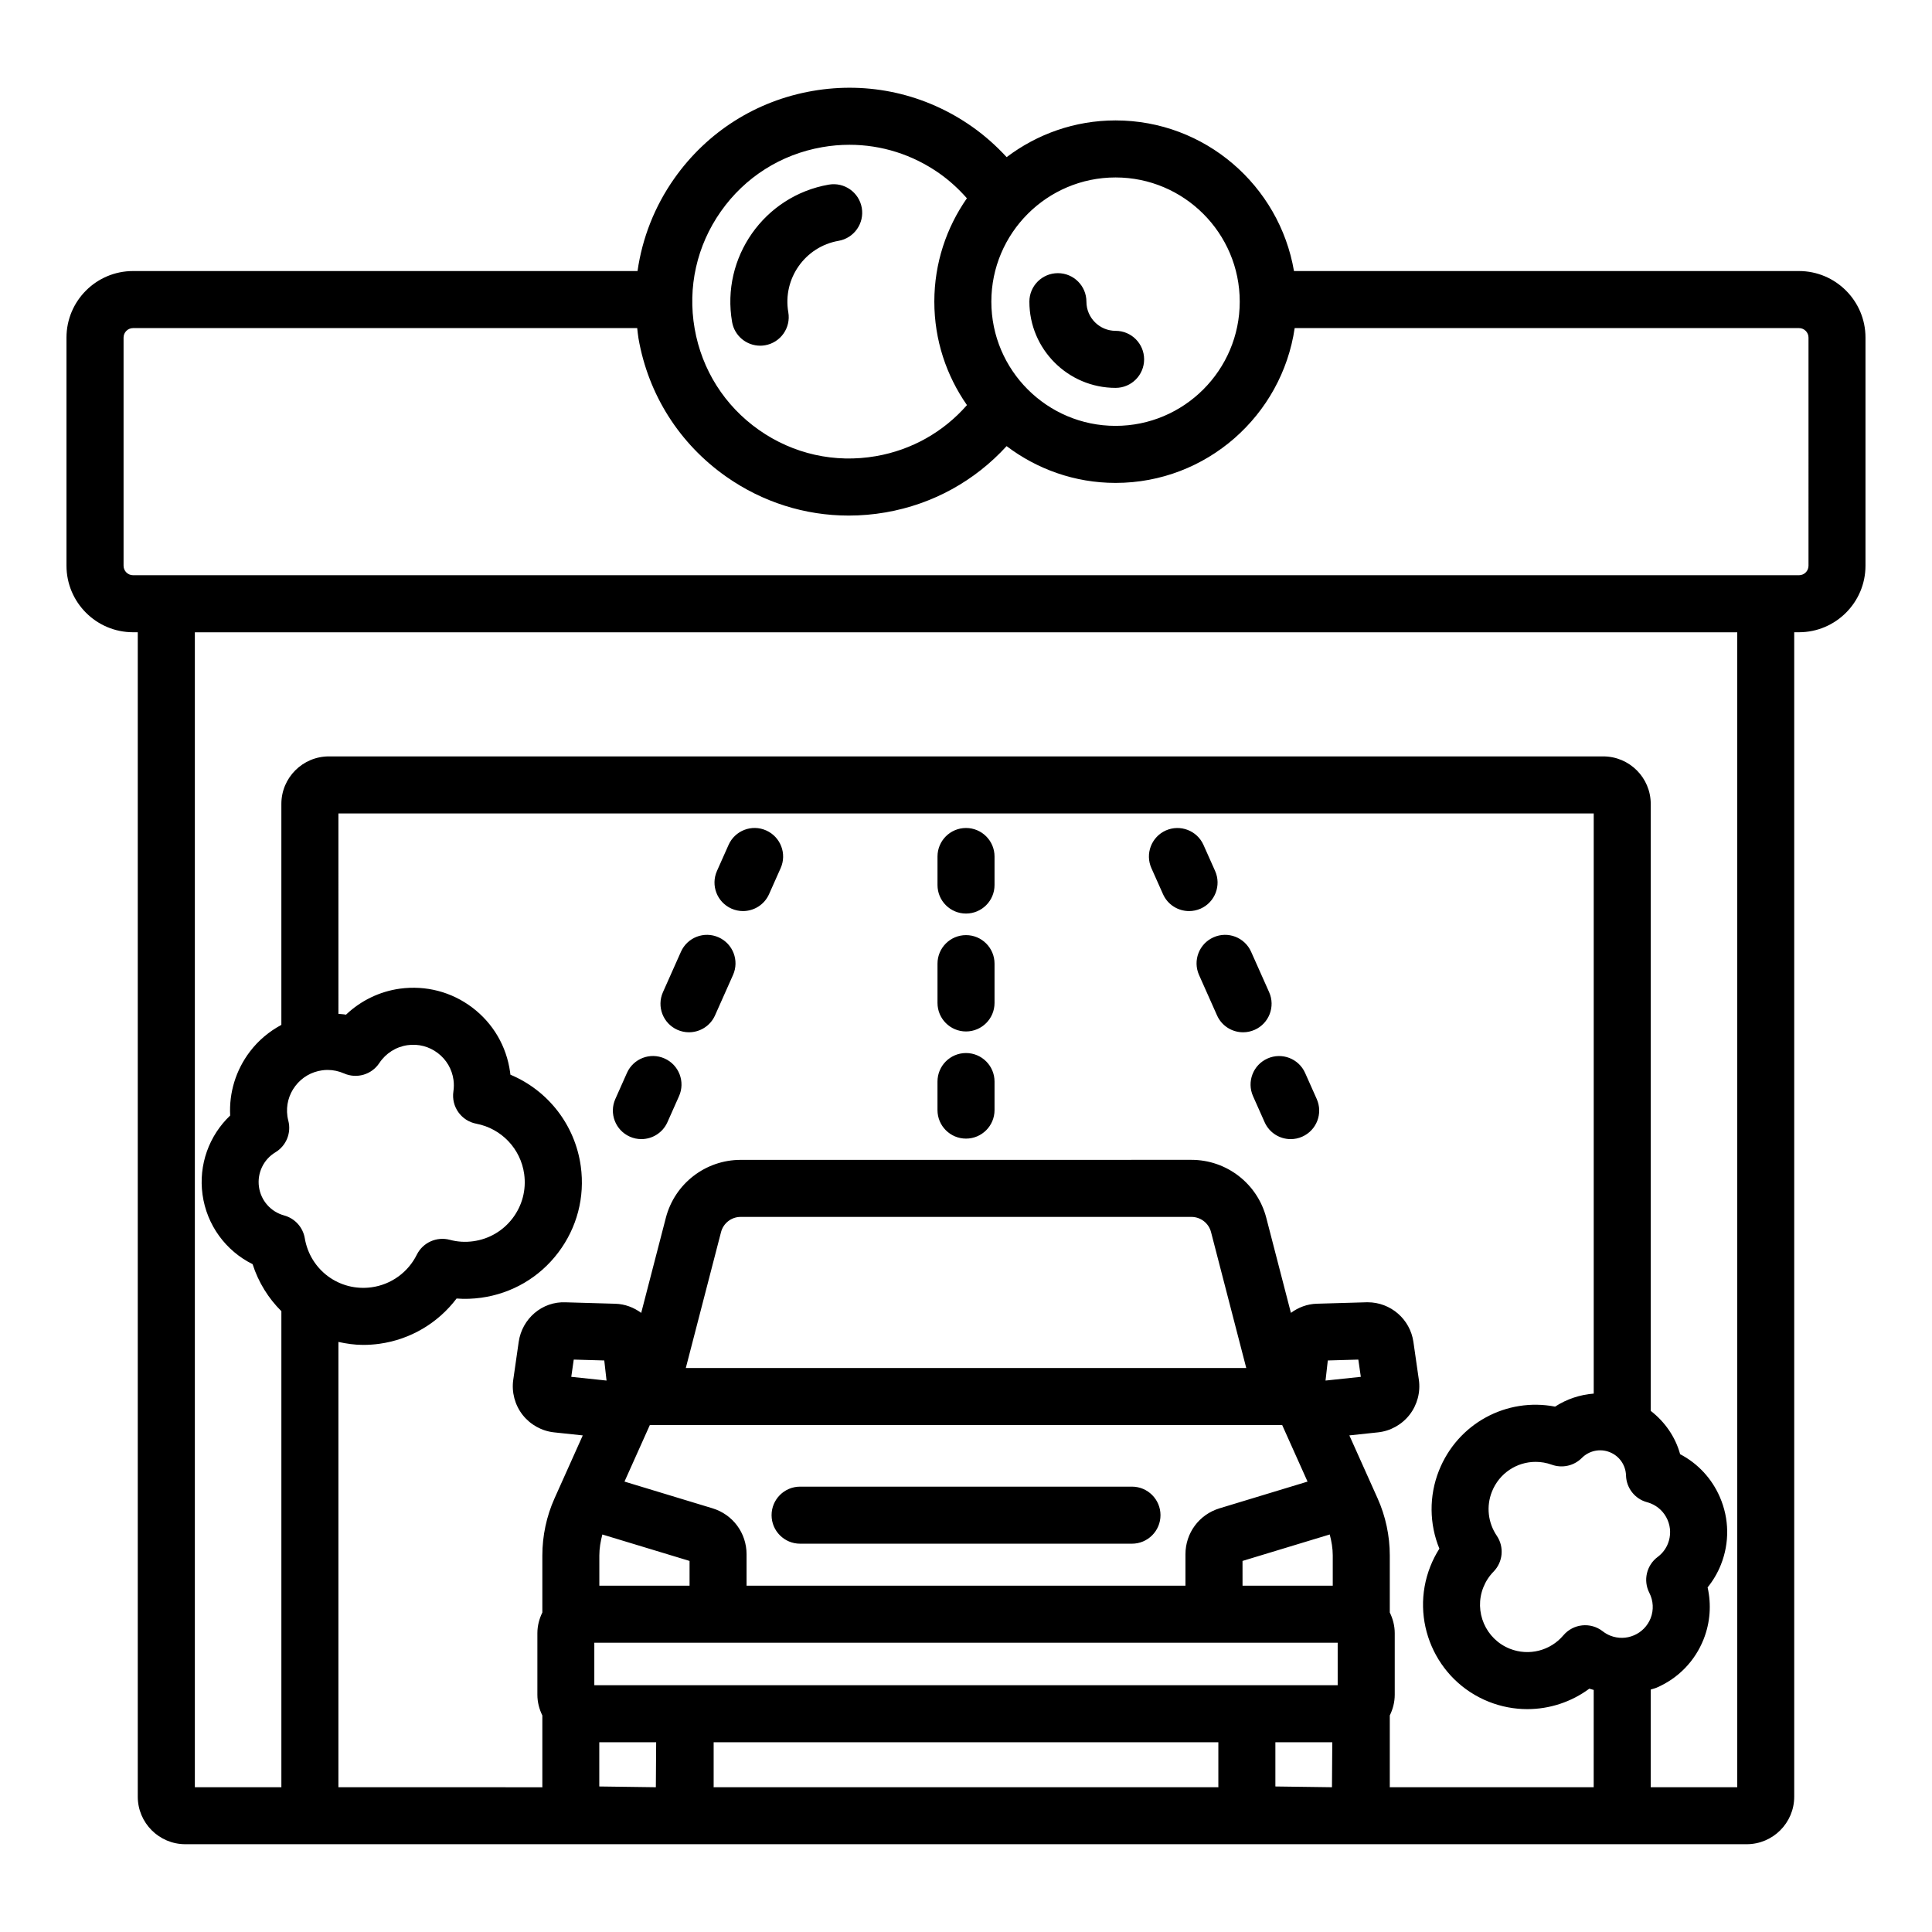
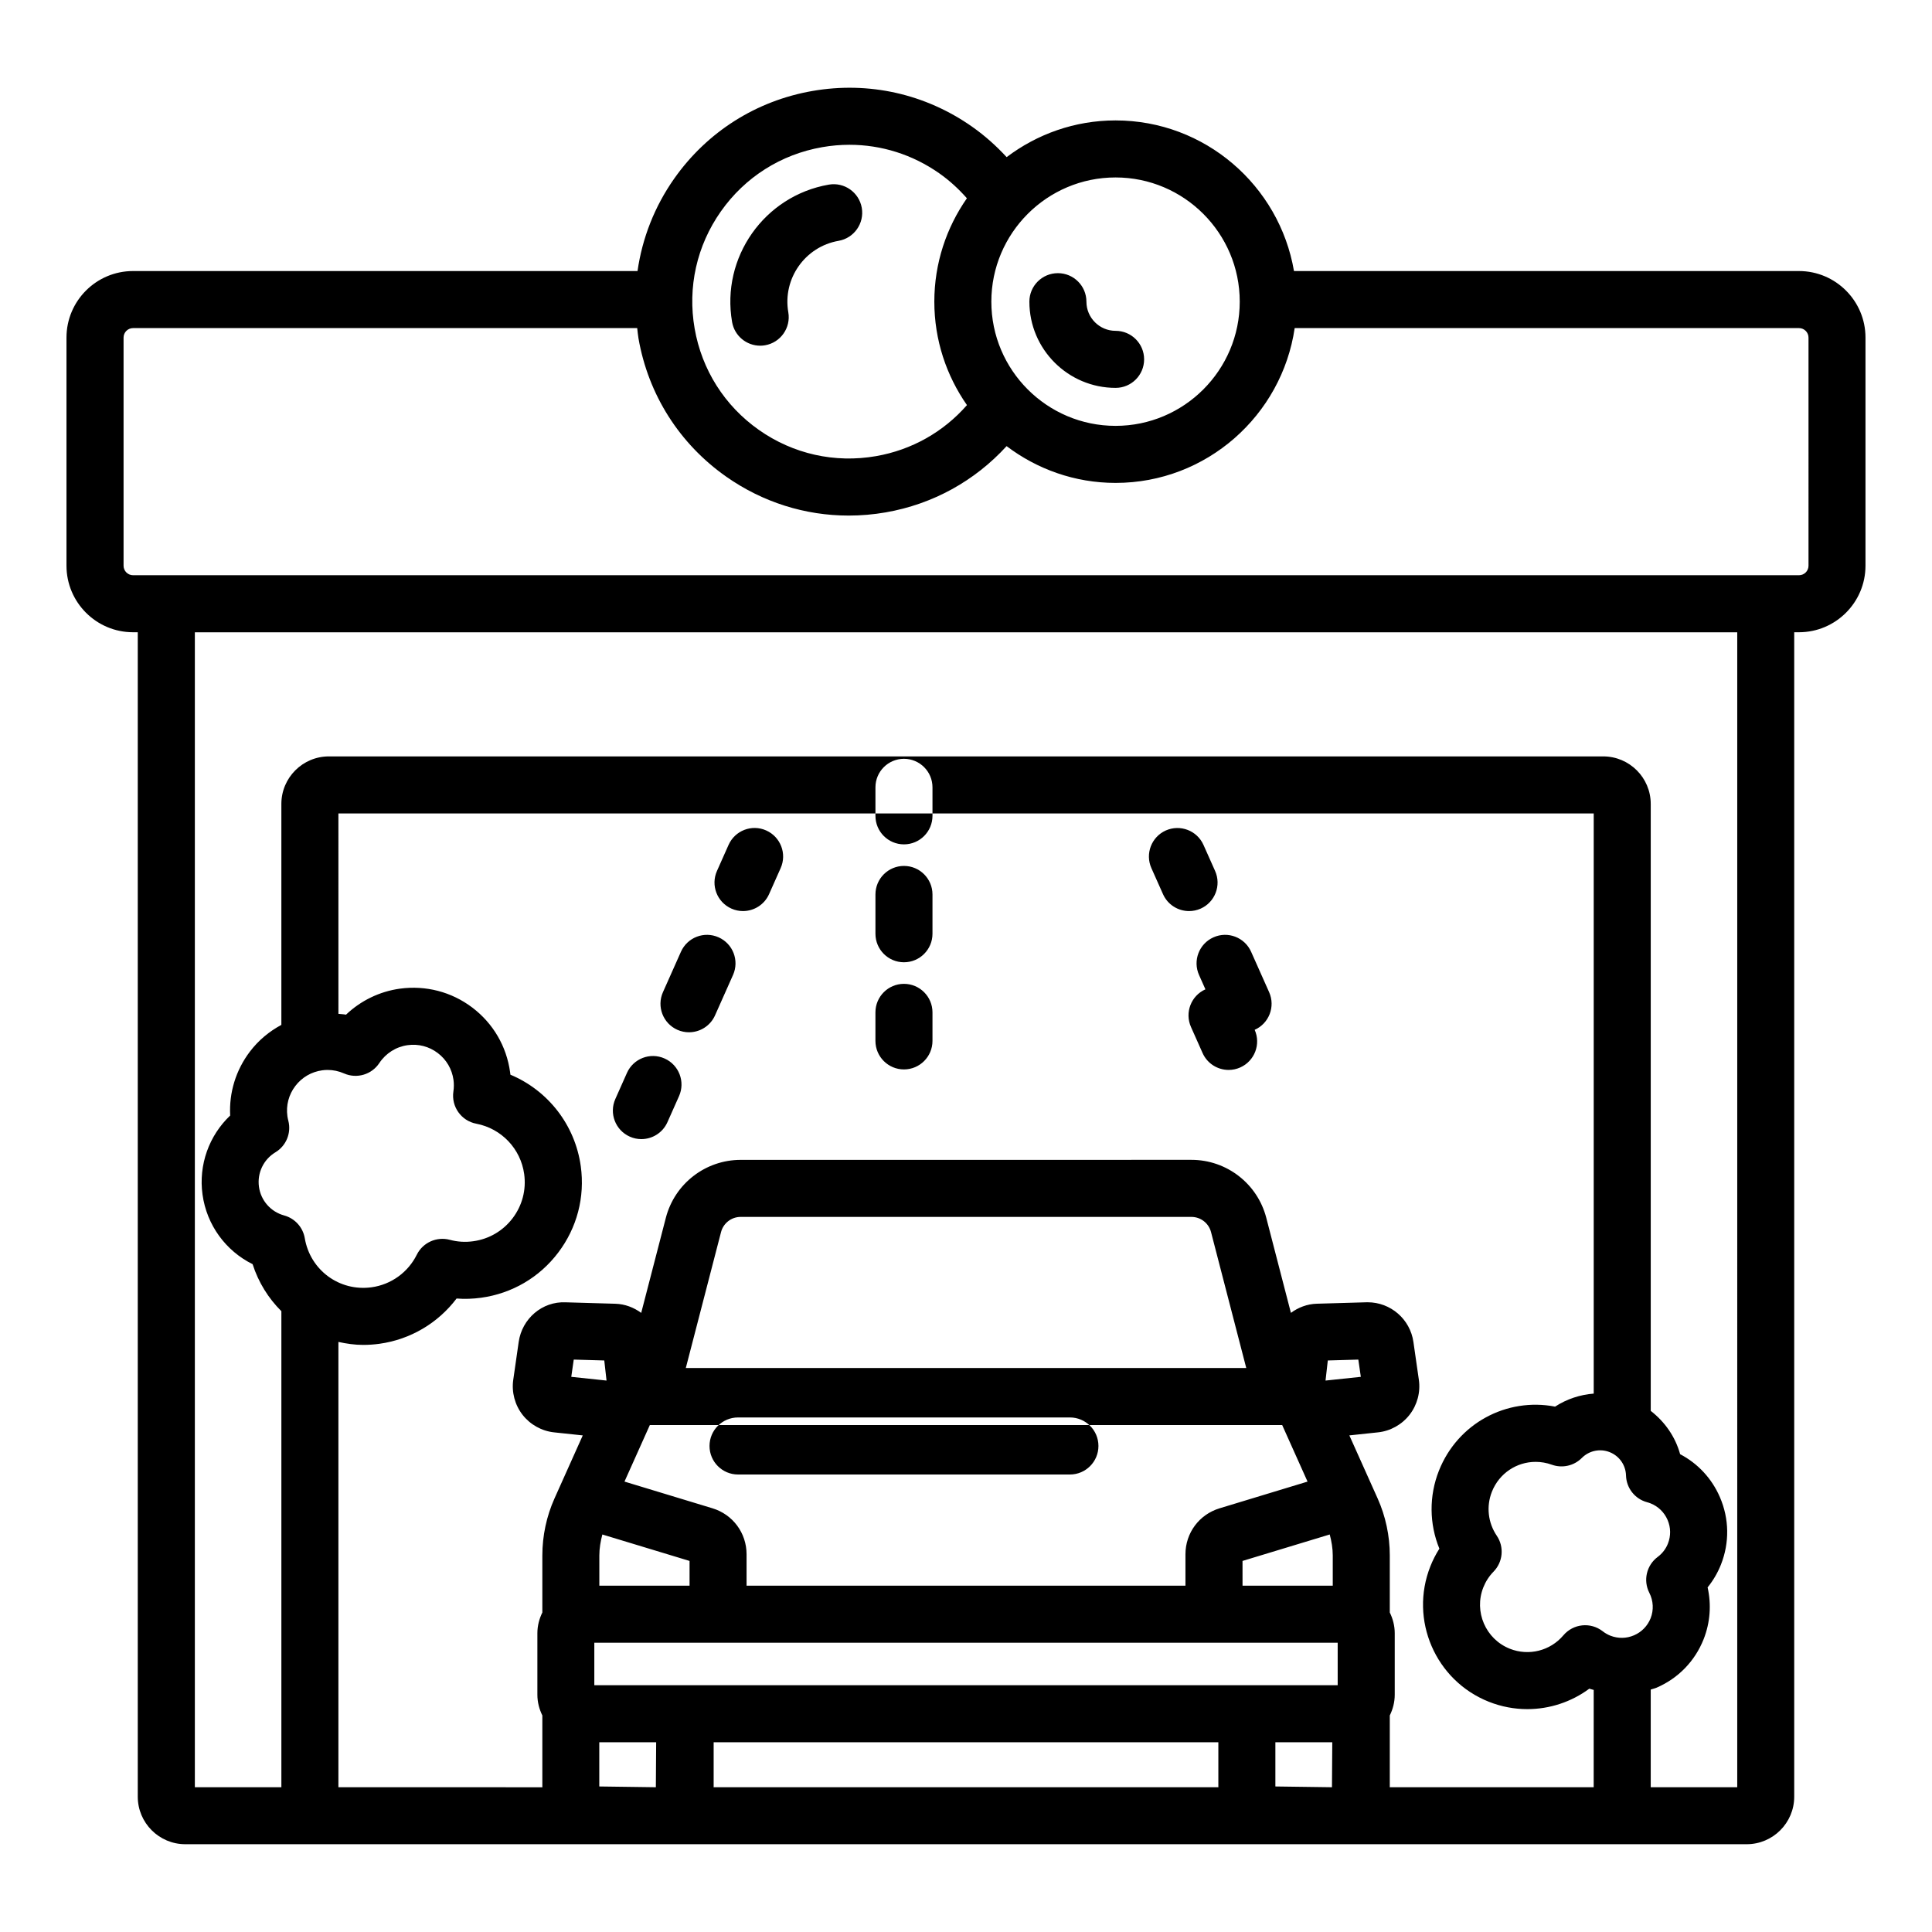
<svg xmlns="http://www.w3.org/2000/svg" fill="#000000" width="800px" height="800px" version="1.1" viewBox="144 144 512 512">
-   <path d="m620.74 215.83h-133.82c-3.871-22.629-23.574-39.918-47.289-39.918-10.84 0-20.816 3.652-28.859 9.73-2.727-2.961-5.762-5.676-9.133-8.051-12.379-8.711-27.406-12.078-42.324-9.484-14.914 2.594-27.926 10.84-36.641 23.223-5.215 7.41-8.473 15.781-9.723 24.5h-133.7c-9.723 0-17.633 7.91-17.633 17.633v60.457c0 9.719 7.91 17.633 17.633 17.633h1.258v308.59c0 6.945 5.652 12.594 12.594 12.594h413.79c6.945 0 12.594-5.648 12.594-12.594v-308.59h1.254c9.723 0 17.633-7.91 17.633-17.633v-60.457c0-9.723-7.91-17.633-17.633-17.633zm-181.11-24.805c18.148 0 32.914 14.766 32.914 32.914 0 18.148-14.766 32.918-32.914 32.918-18.148 0-32.914-14.766-32.914-32.918 0-18.148 14.762-32.914 32.914-32.914zm-104.59 9c6.387-9.078 15.93-15.125 26.867-17.027 2.406-0.422 4.816-0.629 7.211-0.629 8.48 0 16.746 2.602 23.828 7.582 2.727 1.918 5.141 4.152 7.293 6.594-5.426 7.777-8.633 17.211-8.633 27.395 0 10.191 3.215 19.633 8.648 27.414-6.234 7.125-14.641 11.883-24.102 13.527-10.934 1.902-21.965-0.566-31.039-6.953-9.078-6.387-15.125-15.93-17.027-26.867-1.906-10.934 0.562-21.957 6.953-31.035zm-110.27 272.11c-0.492-2.898-2.621-5.25-5.461-6.027-3.559-0.969-6.184-3.957-6.684-7.606-0.5-3.644 1.211-7.234 4.367-9.133 2.856-1.723 4.25-5.113 3.422-8.344-0.102-0.395-0.188-0.797-0.25-1.23-0.395-2.848 0.348-5.688 2.09-7.981 1.738-2.297 4.269-3.773 7.125-4.168 0.477-0.07 0.957-0.102 1.438-0.102 1.484 0 2.969 0.316 4.359 0.926 3.363 1.48 7.312 0.324 9.344-2.746 1.719-2.598 4.453-4.328 7.508-4.746 2.859-0.395 5.691 0.344 7.984 2.086 2.297 1.738 3.777 4.269 4.168 7.121 0.137 1 0.129 2.031-0.027 3.07-0.594 4.012 2.082 7.777 6.062 8.535 6.668 1.27 11.773 6.633 12.699 13.348 0.574 4.176-0.508 8.328-3.059 11.695-2.547 3.359-6.254 5.531-10.434 6.106-2.098 0.297-4.195 0.168-6.231-0.383-3.477-0.914-7.125 0.723-8.727 3.941-2.332 4.699-6.816 7.93-11.996 8.645-8.523 1.172-16.266-4.547-17.699-13.008zm93.039 145.5-14.992-0.203v-11.719h15.074zm15.297 0c0-0.07 0.02-0.133 0.02-0.203v-11.719h133.75v11.719c0 0.07 0.02 0.133 0.02 0.203zm163.88 0-14.996-0.203v-11.719h15.078zm1.516-27.035h-197v-11.266h197zm-14.707-68.945 6.719 14.984-23.328 7.082c-5.398 1.645-9.027 6.535-9.027 12.176v8.32h-116.31v-8.32c0-5.637-3.625-10.535-9.031-12.184l-23.32-7.078 6.719-14.984zm-158.05-15.113 9.336-36.02c0.613-2.371 2.754-4.031 5.203-4.031h119.45c2.449 0 4.59 1.656 5.203 4.023l9.336 36.023zm170.65 44.109c0.477 1.809 0.801 3.664 0.801 5.543v8.023h-23.91l-0.004-6.555zm-1.113-40.789 0.602-5.324 8.09-0.234 0.66 4.57zm-168.54 47.801v6.555h-23.91v-8.023c0-1.879 0.324-3.731 0.801-5.539zm-31.348-48.789 0.656-4.57 8.09 0.234 0.602 5.324zm270.95 108.76h-54.055c0-0.07 0.02-0.133 0.02-0.203v-18.82c0.816-1.668 1.312-3.516 1.312-5.492v-16.305c0-1.977-0.5-3.824-1.312-5.492v-15.129c0-5.176-1.113-10.387-3.211-15.07l-7.504-16.73 7.578-0.805c3.293-0.344 6.348-2.047 8.379-4.66 2.035-2.613 2.934-5.992 2.461-9.27v-0.004l-1.441-10.023c-0.867-6.051-6.047-10.516-12.121-10.516-0.121 0-0.242 0-0.359 0.004l-13.121 0.379c-2.555 0.074-4.91 0.984-6.863 2.426l-6.531-25.203c-2.344-9.039-10.496-15.352-19.832-15.352l-119.45 0.008c-9.336 0-17.492 6.312-19.836 15.352l-6.531 25.199c-1.953-1.438-4.309-2.348-6.867-2.422l-13.113-0.379c-6.273-0.301-11.605 4.34-12.488 10.504l-1.441 10.031c-0.469 3.277 0.426 6.656 2.461 9.27 2.035 2.613 5.09 4.316 8.383 4.66l7.578 0.805-7.504 16.734c-2.098 4.684-3.207 9.895-3.207 15.066v15.125c-0.816 1.668-1.316 3.516-1.316 5.496v16.305c0 1.98 0.5 3.828 1.316 5.496v18.82c0 0.07 0.02 0.133 0.02 0.203l-54.066-0.008v-118.01c2.129 0.465 4.305 0.789 6.555 0.789 1.422 0 2.867-0.098 4.32-0.297 8.215-1.137 15.531-5.496 20.441-11.996 2.156 0.172 4.336 0.09 6.516-0.207 8.176-1.133 15.43-5.371 20.414-11.957 4.988-6.582 7.113-14.711 5.984-22.887-1.512-10.977-8.719-20.109-18.648-24.266-0.027-0.227-0.055-0.457-0.086-0.684-0.945-6.856-4.5-12.926-10.012-17.105-5.512-4.172-12.309-5.934-19.176-5.012-5.406 0.746-10.395 3.184-14.293 6.894-0.664-0.129-1.34-0.145-2.012-0.219l-0.004-53.109h332.67v153.75c-3.621 0.281-7.144 1.438-10.238 3.449-12.828-2.477-25.805 4.418-30.785 16.98-2.66 6.715-2.562 14.117 0.121 20.664-0.941 1.473-1.738 3.035-2.391 4.684-5.613 14.176 1.344 30.273 15.512 35.891 3.316 1.312 6.766 1.949 10.184 1.949 5.879 0 11.656-1.883 16.434-5.422 0.379 0.148 0.777 0.203 1.16 0.332zm10.695-40.266c-2.008 0.875-4.25 0.898-6.293 0.094-0.715-0.285-1.391-0.676-2.023-1.168-3.203-2.496-7.793-2.008-10.41 1.082-3.477 4.109-9.172 5.543-14.18 3.559-6.422-2.543-9.578-9.844-7.035-16.266 0.629-1.574 1.535-2.973 2.695-4.156 2.519-2.566 2.883-6.555 0.867-9.531-2.336-3.449-2.82-7.809-1.289-11.664 1.949-4.922 6.602-7.91 11.586-7.91 1.426 0 2.879 0.242 4.301 0.758 2.773 0.984 5.856 0.297 7.938-1.789 1.938-1.953 4.84-2.559 7.391-1.543 2.555 1.008 4.246 3.434 4.324 6.18 0.09 3.336 2.356 6.215 5.574 7.086 0.301 0.082 0.602 0.172 0.922 0.301 2.035 0.809 3.641 2.363 4.512 4.379 0.871 2.012 0.906 4.246 0.098 6.289-0.562 1.418-1.477 2.609-2.727 3.543-2.945 2.203-3.879 6.215-2.203 9.492 1.082 2.109 1.207 4.574 0.34 6.762-0.809 2.023-2.367 3.633-4.387 4.504zm27.348 40.266h-22.926v-25.887c0.523-0.184 1.066-0.285 1.578-0.508 5.723-2.477 10.141-7.027 12.438-12.828 1.742-4.402 2.086-9.195 1.055-13.738 1.477-1.82 2.672-3.863 3.539-6.051 2.293-5.797 2.199-12.137-0.277-17.855-2.141-4.953-5.844-8.93-10.543-11.391-1.258-4.59-4.039-8.574-7.789-11.48v-160.85c0-6.945-5.648-12.594-12.594-12.594h-337.71c-6.945 0-12.594 5.648-12.594 12.594v58.555c-3.211 1.734-6.07 4.09-8.34 7.086-3.727 4.914-5.543 10.863-5.227 16.941-5.602 5.32-8.414 13.074-7.328 20.934 1.109 8.078 6.148 14.926 13.273 18.453 1.543 4.828 4.199 9.059 7.625 12.461v126.15l-22.93 0.004v-306.07h408.75zm18.887-323.71c0 1.387-1.133 2.516-2.519 2.516h-441.49c-1.391 0-2.519-1.129-2.519-2.516v-60.457c0-1.391 1.129-2.519 2.519-2.519h133.6c0.113 0.902 0.18 1.805 0.336 2.707 2.594 14.914 10.84 27.926 23.223 36.641 9.656 6.793 20.922 10.34 32.492 10.336 3.262 0 6.551-0.281 9.832-0.852 12.484-2.172 23.598-8.348 32.012-17.551 8.051 6.09 18.035 9.746 28.883 9.746 24.098 0 44.051-17.859 47.461-41.027h133.65c1.387 0 2.519 1.129 2.519 2.519zm-285.26-64.582c-2.973-17.105 8.52-33.438 25.625-36.414 4.109-0.715 8.023 2.039 8.742 6.152 0.715 4.109-2.039 8.023-6.152 8.742-8.891 1.543-14.867 10.039-13.32 18.934 0.715 4.109-2.039 8.023-6.152 8.742-0.438 0.078-0.875 0.113-1.305 0.113-3.606-0.004-6.801-2.594-7.438-6.269zm78.781-5.394c0-4.176 3.383-7.559 7.559-7.559s7.559 3.383 7.559 7.559c0 4.258 3.465 7.723 7.731 7.723 4.176 0 7.559 3.383 7.559 7.559 0 4.176-3.383 7.559-7.559 7.559-12.598 0-22.848-10.246-22.848-22.84zm-65.914 150.11-3.074 6.902c-1.254 2.812-4.016 4.481-6.906 4.481-1.027 0-2.07-0.207-3.07-0.656-3.812-1.699-5.527-6.164-3.828-9.977l3.074-6.902c1.695-3.809 6.164-5.539 9.977-3.828 3.812 1.703 5.527 6.168 3.828 9.98zm-12.621 28.316-4.769 10.707c-1.254 2.812-4.016 4.481-6.906 4.481-1.027 0-2.07-0.207-3.07-0.652-3.812-1.699-5.527-6.164-3.828-9.977l4.769-10.707c1.699-3.812 6.168-5.535 9.977-3.828h0.004c3.812 1.699 5.523 6.164 3.824 9.977zm-14.312 32.117-3.074 6.902c-1.254 2.812-4.016 4.481-6.906 4.481-1.027 0-2.07-0.207-3.07-0.656-3.812-1.699-5.527-6.164-3.828-9.977l3.074-6.902c1.695-3.812 6.16-5.539 9.977-3.828h0.004c3.812 1.703 5.523 6.168 3.824 9.98zm138.24-49.699c-1 0.441-2.043 0.652-3.07 0.652-2.894 0-5.652-1.668-6.906-4.477l-3.078-6.902c-1.703-3.812 0.012-8.281 3.82-9.984 3.816-1.684 8.281 0.016 9.98 3.824l3.078 6.902c1.703 3.812-0.012 8.281-3.82 9.984h-0.004zm14.312 32.117c-1 0.449-2.047 0.656-3.07 0.656-2.894 0-5.656-1.668-6.906-4.481l-4.769-10.707c-1.699-3.812 0.016-8.281 3.828-9.977 3.816-1.711 8.281 0.016 9.977 3.828l4.773 10.707c1.699 3.812-0.02 8.281-3.828 9.977zm16.445 18.336c1.699 3.812-0.016 8.281-3.828 9.977-1 0.449-2.043 0.656-3.07 0.656-2.894 0-5.652-1.668-6.906-4.481l-3.074-6.902c-1.699-3.812 0.016-8.281 3.828-9.977 3.809-1.703 8.281 0.012 9.977 3.828zm-85.383-64.262v7.559c0 4.172-3.383 7.555-7.555 7.559-4.176 0-7.559-3.387-7.559-7.559v-7.559c0-4.172 3.383-7.559 7.559-7.559 4.172 0.004 7.555 3.387 7.555 7.559zm0 28.391v10.414c0 4.172-3.383 7.555-7.555 7.559-4.176 0-7.559-3.387-7.559-7.559v-10.414c0-4.172 3.383-7.559 7.559-7.559 4.172 0 7.555 3.387 7.555 7.559zm0 31.25v7.559c0 4.172-3.383 7.559-7.559 7.559-4.176 0-7.559-3.387-7.559-7.559v-7.559c0-4.172 3.383-7.559 7.559-7.559 4.176 0.004 7.559 3.387 7.559 7.559zm-59.086 114.91c0-4.172 3.383-7.559 7.559-7.559h87.949c4.176 0 7.559 3.387 7.559 7.559 0 4.172-3.383 7.559-7.559 7.559h-87.953c-4.172 0-7.555-3.387-7.555-7.559z" />
+   <path d="m620.74 215.83h-133.82c-3.871-22.629-23.574-39.918-47.289-39.918-10.84 0-20.816 3.652-28.859 9.73-2.727-2.961-5.762-5.676-9.133-8.051-12.379-8.711-27.406-12.078-42.324-9.484-14.914 2.594-27.926 10.84-36.641 23.223-5.215 7.41-8.473 15.781-9.723 24.5h-133.7c-9.723 0-17.633 7.91-17.633 17.633v60.457c0 9.719 7.91 17.633 17.633 17.633h1.258v308.59c0 6.945 5.652 12.594 12.594 12.594h413.79c6.945 0 12.594-5.648 12.594-12.594v-308.59h1.254c9.723 0 17.633-7.91 17.633-17.633v-60.457c0-9.723-7.91-17.633-17.633-17.633zm-181.11-24.805c18.148 0 32.914 14.766 32.914 32.914 0 18.148-14.766 32.918-32.914 32.918-18.148 0-32.914-14.766-32.914-32.918 0-18.148 14.762-32.914 32.914-32.914zm-104.59 9c6.387-9.078 15.93-15.125 26.867-17.027 2.406-0.422 4.816-0.629 7.211-0.629 8.48 0 16.746 2.602 23.828 7.582 2.727 1.918 5.141 4.152 7.293 6.594-5.426 7.777-8.633 17.211-8.633 27.395 0 10.191 3.215 19.633 8.648 27.414-6.234 7.125-14.641 11.883-24.102 13.527-10.934 1.902-21.965-0.566-31.039-6.953-9.078-6.387-15.125-15.93-17.027-26.867-1.906-10.934 0.562-21.957 6.953-31.035zm-110.27 272.11c-0.492-2.898-2.621-5.25-5.461-6.027-3.559-0.969-6.184-3.957-6.684-7.606-0.5-3.644 1.211-7.234 4.367-9.133 2.856-1.723 4.25-5.113 3.422-8.344-0.102-0.395-0.188-0.797-0.25-1.23-0.395-2.848 0.348-5.688 2.09-7.981 1.738-2.297 4.269-3.773 7.125-4.168 0.477-0.07 0.957-0.102 1.438-0.102 1.484 0 2.969 0.316 4.359 0.926 3.363 1.48 7.312 0.324 9.344-2.746 1.719-2.598 4.453-4.328 7.508-4.746 2.859-0.395 5.691 0.344 7.984 2.086 2.297 1.738 3.777 4.269 4.168 7.121 0.137 1 0.129 2.031-0.027 3.07-0.594 4.012 2.082 7.777 6.062 8.535 6.668 1.27 11.773 6.633 12.699 13.348 0.574 4.176-0.508 8.328-3.059 11.695-2.547 3.359-6.254 5.531-10.434 6.106-2.098 0.297-4.195 0.168-6.231-0.383-3.477-0.914-7.125 0.723-8.727 3.941-2.332 4.699-6.816 7.93-11.996 8.645-8.523 1.172-16.266-4.547-17.699-13.008zm93.039 145.5-14.992-0.203v-11.719h15.074zm15.297 0c0-0.07 0.02-0.133 0.02-0.203v-11.719h133.75v11.719c0 0.07 0.02 0.133 0.02 0.203zm163.88 0-14.996-0.203v-11.719h15.078zm1.516-27.035h-197v-11.266h197zm-14.707-68.945 6.719 14.984-23.328 7.082c-5.398 1.645-9.027 6.535-9.027 12.176v8.32h-116.31v-8.32c0-5.637-3.625-10.535-9.031-12.184l-23.32-7.078 6.719-14.984zm-158.05-15.113 9.336-36.02c0.613-2.371 2.754-4.031 5.203-4.031h119.45c2.449 0 4.59 1.656 5.203 4.023l9.336 36.023zm170.65 44.109c0.477 1.809 0.801 3.664 0.801 5.543v8.023h-23.91l-0.004-6.555zm-1.113-40.789 0.602-5.324 8.09-0.234 0.66 4.57zm-168.54 47.801v6.555h-23.91v-8.023c0-1.879 0.324-3.731 0.801-5.539zm-31.348-48.789 0.656-4.57 8.09 0.234 0.602 5.324zm270.95 108.76h-54.055c0-0.07 0.02-0.133 0.02-0.203v-18.82c0.816-1.668 1.312-3.516 1.312-5.492v-16.305c0-1.977-0.5-3.824-1.312-5.492v-15.129c0-5.176-1.113-10.387-3.211-15.07l-7.504-16.73 7.578-0.805c3.293-0.344 6.348-2.047 8.379-4.66 2.035-2.613 2.934-5.992 2.461-9.27v-0.004l-1.441-10.023c-0.867-6.051-6.047-10.516-12.121-10.516-0.121 0-0.242 0-0.359 0.004l-13.121 0.379c-2.555 0.074-4.91 0.984-6.863 2.426l-6.531-25.203c-2.344-9.039-10.496-15.352-19.832-15.352l-119.45 0.008c-9.336 0-17.492 6.312-19.836 15.352l-6.531 25.199c-1.953-1.438-4.309-2.348-6.867-2.422l-13.113-0.379c-6.273-0.301-11.605 4.34-12.488 10.504l-1.441 10.031c-0.469 3.277 0.426 6.656 2.461 9.27 2.035 2.613 5.09 4.316 8.383 4.66l7.578 0.805-7.504 16.734c-2.098 4.684-3.207 9.895-3.207 15.066v15.125c-0.816 1.668-1.316 3.516-1.316 5.496v16.305c0 1.98 0.5 3.828 1.316 5.496v18.82c0 0.07 0.02 0.133 0.02 0.203l-54.066-0.008v-118.01c2.129 0.465 4.305 0.789 6.555 0.789 1.422 0 2.867-0.098 4.32-0.297 8.215-1.137 15.531-5.496 20.441-11.996 2.156 0.172 4.336 0.09 6.516-0.207 8.176-1.133 15.43-5.371 20.414-11.957 4.988-6.582 7.113-14.711 5.984-22.887-1.512-10.977-8.719-20.109-18.648-24.266-0.027-0.227-0.055-0.457-0.086-0.684-0.945-6.856-4.5-12.926-10.012-17.105-5.512-4.172-12.309-5.934-19.176-5.012-5.406 0.746-10.395 3.184-14.293 6.894-0.664-0.129-1.34-0.145-2.012-0.219l-0.004-53.109h332.67v153.75c-3.621 0.281-7.144 1.438-10.238 3.449-12.828-2.477-25.805 4.418-30.785 16.98-2.66 6.715-2.562 14.117 0.121 20.664-0.941 1.473-1.738 3.035-2.391 4.684-5.613 14.176 1.344 30.273 15.512 35.891 3.316 1.312 6.766 1.949 10.184 1.949 5.879 0 11.656-1.883 16.434-5.422 0.379 0.148 0.777 0.203 1.16 0.332zm10.695-40.266c-2.008 0.875-4.25 0.898-6.293 0.094-0.715-0.285-1.391-0.676-2.023-1.168-3.203-2.496-7.793-2.008-10.41 1.082-3.477 4.109-9.172 5.543-14.18 3.559-6.422-2.543-9.578-9.844-7.035-16.266 0.629-1.574 1.535-2.973 2.695-4.156 2.519-2.566 2.883-6.555 0.867-9.531-2.336-3.449-2.82-7.809-1.289-11.664 1.949-4.922 6.602-7.91 11.586-7.91 1.426 0 2.879 0.242 4.301 0.758 2.773 0.984 5.856 0.297 7.938-1.789 1.938-1.953 4.84-2.559 7.391-1.543 2.555 1.008 4.246 3.434 4.324 6.18 0.09 3.336 2.356 6.215 5.574 7.086 0.301 0.082 0.602 0.172 0.922 0.301 2.035 0.809 3.641 2.363 4.512 4.379 0.871 2.012 0.906 4.246 0.098 6.289-0.562 1.418-1.477 2.609-2.727 3.543-2.945 2.203-3.879 6.215-2.203 9.492 1.082 2.109 1.207 4.574 0.34 6.762-0.809 2.023-2.367 3.633-4.387 4.504zm27.348 40.266h-22.926v-25.887c0.523-0.184 1.066-0.285 1.578-0.508 5.723-2.477 10.141-7.027 12.438-12.828 1.742-4.402 2.086-9.195 1.055-13.738 1.477-1.82 2.672-3.863 3.539-6.051 2.293-5.797 2.199-12.137-0.277-17.855-2.141-4.953-5.844-8.93-10.543-11.391-1.258-4.59-4.039-8.574-7.789-11.48v-160.85c0-6.945-5.648-12.594-12.594-12.594h-337.71c-6.945 0-12.594 5.648-12.594 12.594v58.555c-3.211 1.734-6.07 4.09-8.34 7.086-3.727 4.914-5.543 10.863-5.227 16.941-5.602 5.32-8.414 13.074-7.328 20.934 1.109 8.078 6.148 14.926 13.273 18.453 1.543 4.828 4.199 9.059 7.625 12.461v126.15l-22.93 0.004v-306.07h408.75zm18.887-323.71c0 1.387-1.133 2.516-2.519 2.516h-441.49c-1.391 0-2.519-1.129-2.519-2.516v-60.457c0-1.391 1.129-2.519 2.519-2.519h133.6c0.113 0.902 0.18 1.805 0.336 2.707 2.594 14.914 10.84 27.926 23.223 36.641 9.656 6.793 20.922 10.34 32.492 10.336 3.262 0 6.551-0.281 9.832-0.852 12.484-2.172 23.598-8.348 32.012-17.551 8.051 6.09 18.035 9.746 28.883 9.746 24.098 0 44.051-17.859 47.461-41.027h133.65c1.387 0 2.519 1.129 2.519 2.519zm-285.26-64.582c-2.973-17.105 8.52-33.438 25.625-36.414 4.109-0.715 8.023 2.039 8.742 6.152 0.715 4.109-2.039 8.023-6.152 8.742-8.891 1.543-14.867 10.039-13.32 18.934 0.715 4.109-2.039 8.023-6.152 8.742-0.438 0.078-0.875 0.113-1.305 0.113-3.606-0.004-6.801-2.594-7.438-6.269zm78.781-5.394c0-4.176 3.383-7.559 7.559-7.559s7.559 3.383 7.559 7.559c0 4.258 3.465 7.723 7.731 7.723 4.176 0 7.559 3.383 7.559 7.559 0 4.176-3.383 7.559-7.559 7.559-12.598 0-22.848-10.246-22.848-22.84zm-65.914 150.11-3.074 6.902c-1.254 2.812-4.016 4.481-6.906 4.481-1.027 0-2.07-0.207-3.07-0.656-3.812-1.699-5.527-6.164-3.828-9.977l3.074-6.902c1.695-3.809 6.164-5.539 9.977-3.828 3.812 1.703 5.527 6.168 3.828 9.98zm-12.621 28.316-4.769 10.707c-1.254 2.812-4.016 4.481-6.906 4.481-1.027 0-2.07-0.207-3.07-0.652-3.812-1.699-5.527-6.164-3.828-9.977l4.769-10.707c1.699-3.812 6.168-5.535 9.977-3.828h0.004c3.812 1.699 5.523 6.164 3.824 9.977zm-14.312 32.117-3.074 6.902c-1.254 2.812-4.016 4.481-6.906 4.481-1.027 0-2.07-0.207-3.07-0.656-3.812-1.699-5.527-6.164-3.828-9.977l3.074-6.902c1.695-3.812 6.16-5.539 9.977-3.828h0.004c3.812 1.703 5.523 6.168 3.824 9.98zm138.24-49.699c-1 0.441-2.043 0.652-3.07 0.652-2.894 0-5.652-1.668-6.906-4.477l-3.078-6.902c-1.703-3.812 0.012-8.281 3.82-9.984 3.816-1.684 8.281 0.016 9.98 3.824l3.078 6.902c1.703 3.812-0.012 8.281-3.82 9.984h-0.004zm14.312 32.117c-1 0.449-2.047 0.656-3.07 0.656-2.894 0-5.656-1.668-6.906-4.481l-4.769-10.707c-1.699-3.812 0.016-8.281 3.828-9.977 3.816-1.711 8.281 0.016 9.977 3.828l4.773 10.707c1.699 3.812-0.02 8.281-3.828 9.977zc1.699 3.812-0.016 8.281-3.828 9.977-1 0.449-2.043 0.656-3.07 0.656-2.894 0-5.652-1.668-6.906-4.481l-3.074-6.902c-1.699-3.812 0.016-8.281 3.828-9.977 3.809-1.703 8.281 0.012 9.977 3.828zm-85.383-64.262v7.559c0 4.172-3.383 7.555-7.555 7.559-4.176 0-7.559-3.387-7.559-7.559v-7.559c0-4.172 3.383-7.559 7.559-7.559 4.172 0.004 7.555 3.387 7.555 7.559zm0 28.391v10.414c0 4.172-3.383 7.555-7.555 7.559-4.176 0-7.559-3.387-7.559-7.559v-10.414c0-4.172 3.383-7.559 7.559-7.559 4.172 0 7.555 3.387 7.555 7.559zm0 31.25v7.559c0 4.172-3.383 7.559-7.559 7.559-4.176 0-7.559-3.387-7.559-7.559v-7.559c0-4.172 3.383-7.559 7.559-7.559 4.176 0.004 7.559 3.387 7.559 7.559zm-59.086 114.91c0-4.172 3.383-7.559 7.559-7.559h87.949c4.176 0 7.559 3.387 7.559 7.559 0 4.172-3.383 7.559-7.559 7.559h-87.953c-4.172 0-7.555-3.387-7.555-7.559z" />
</svg>